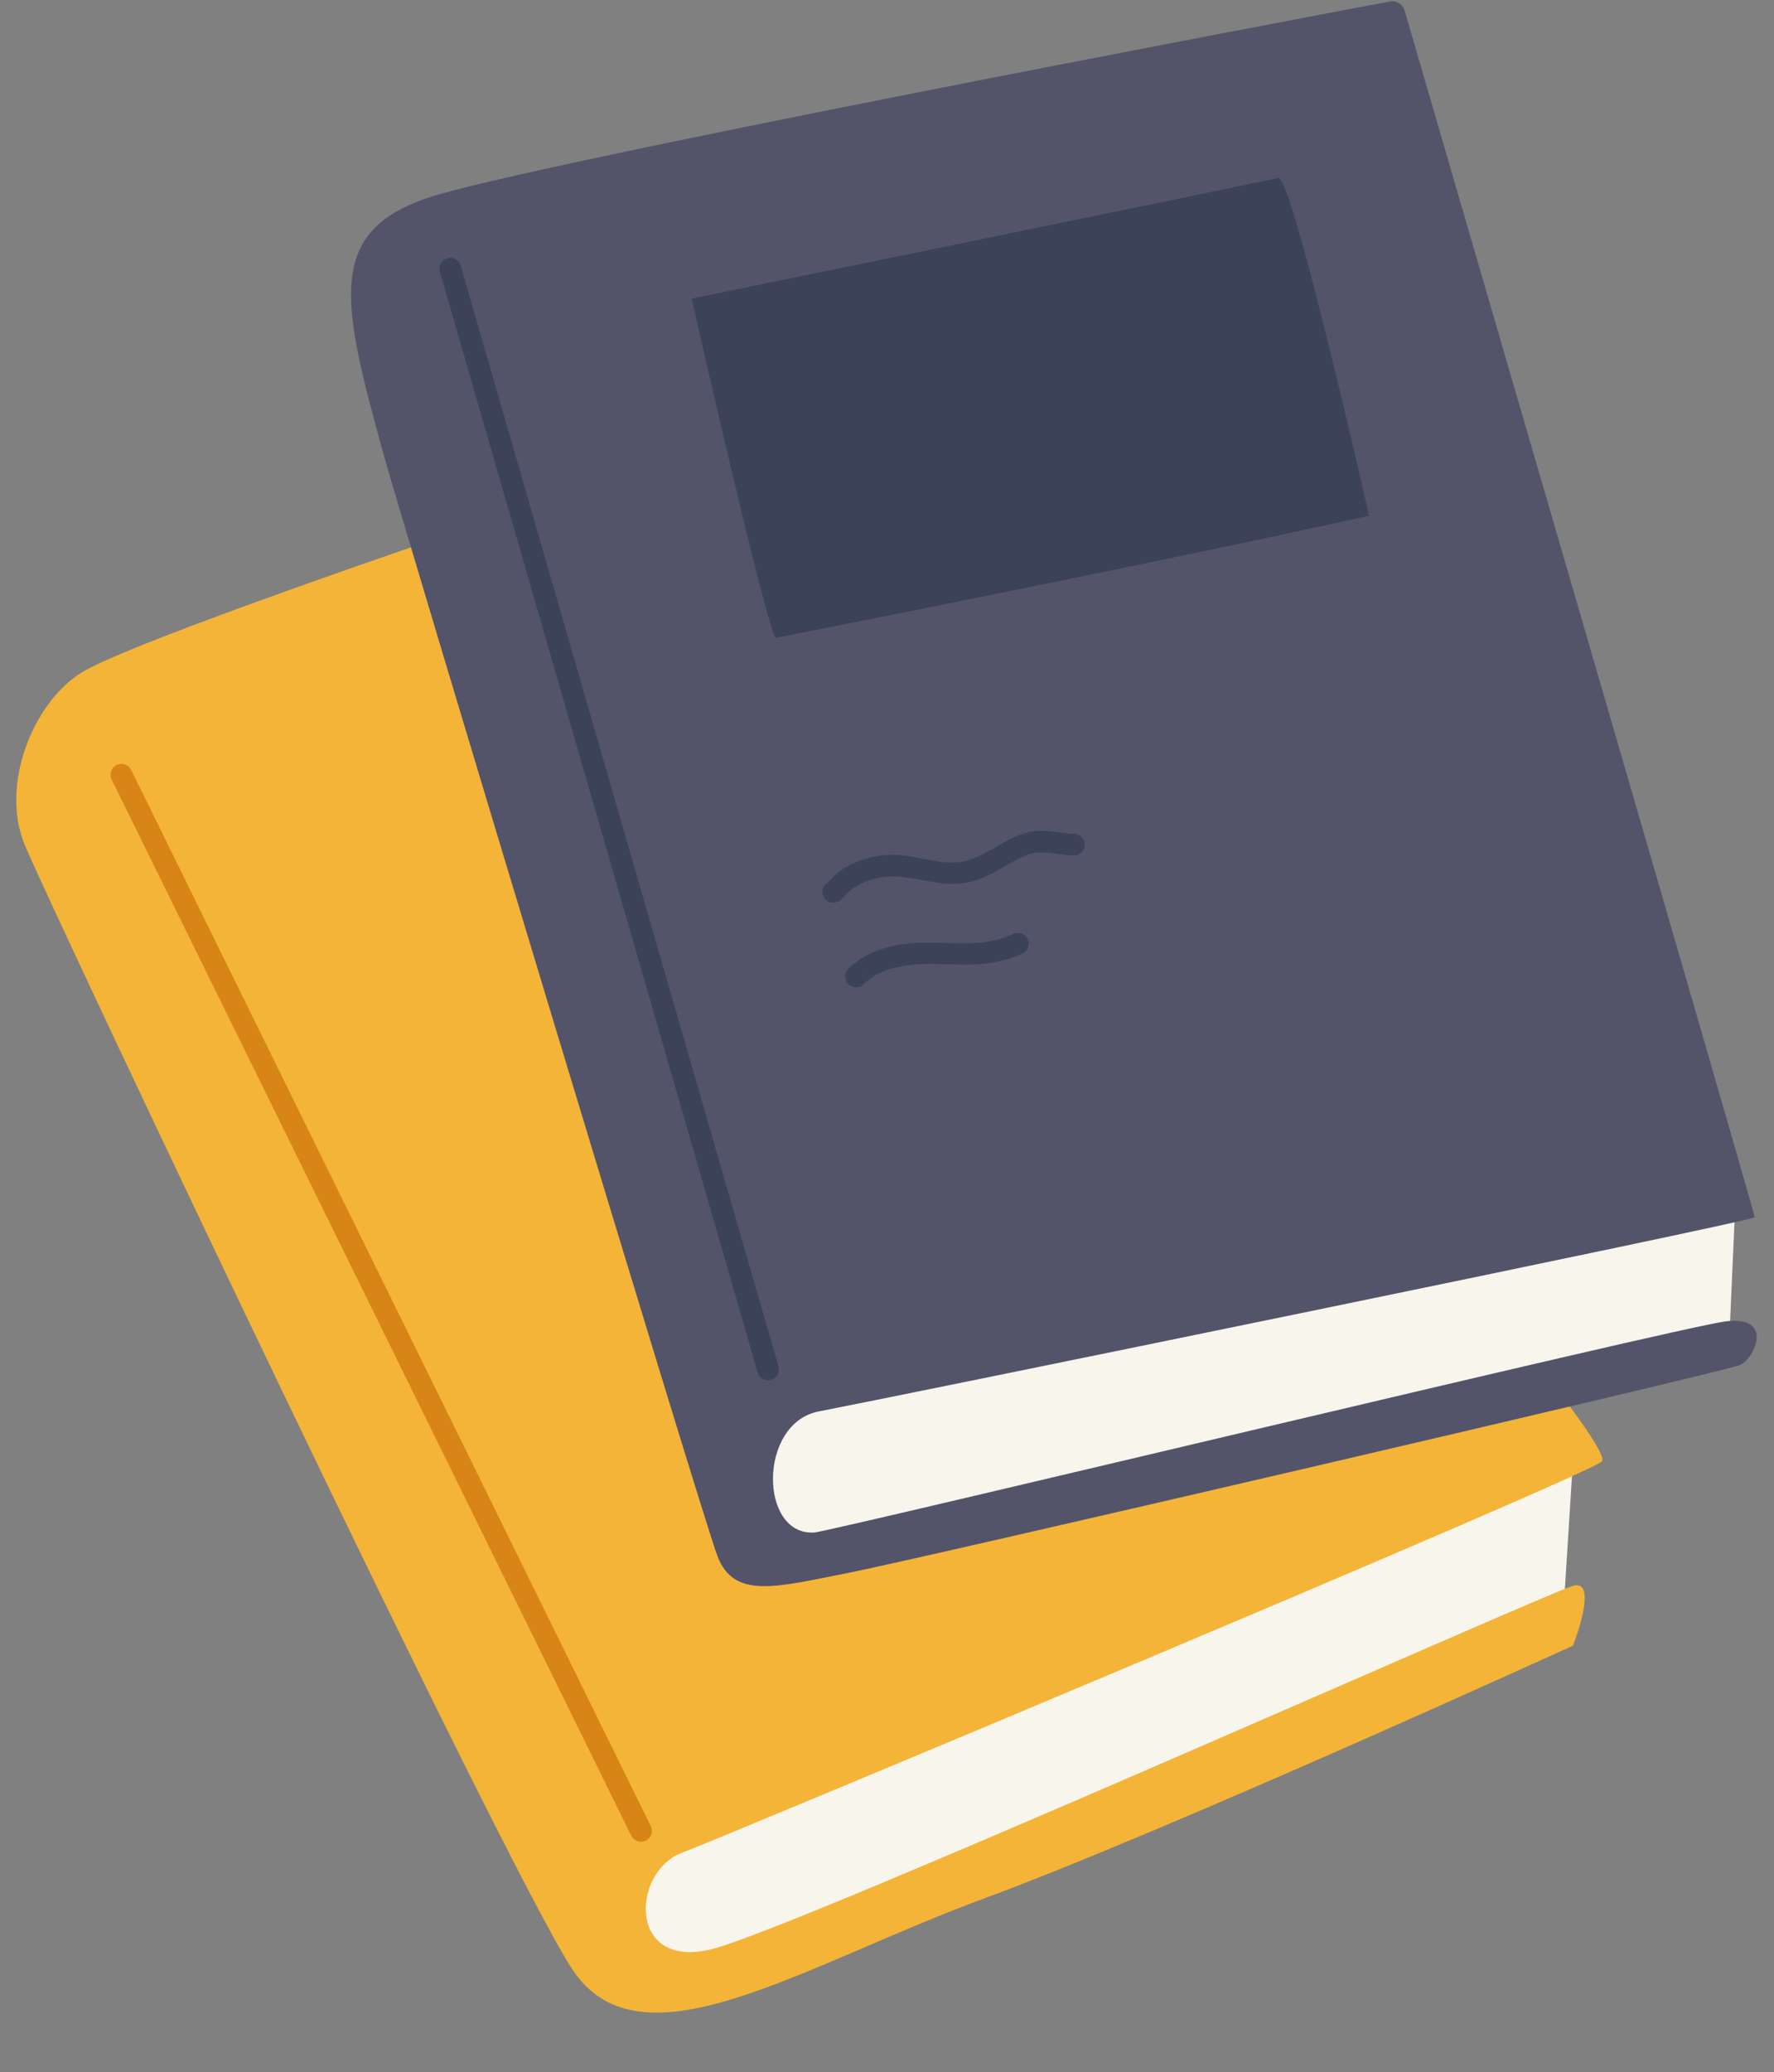
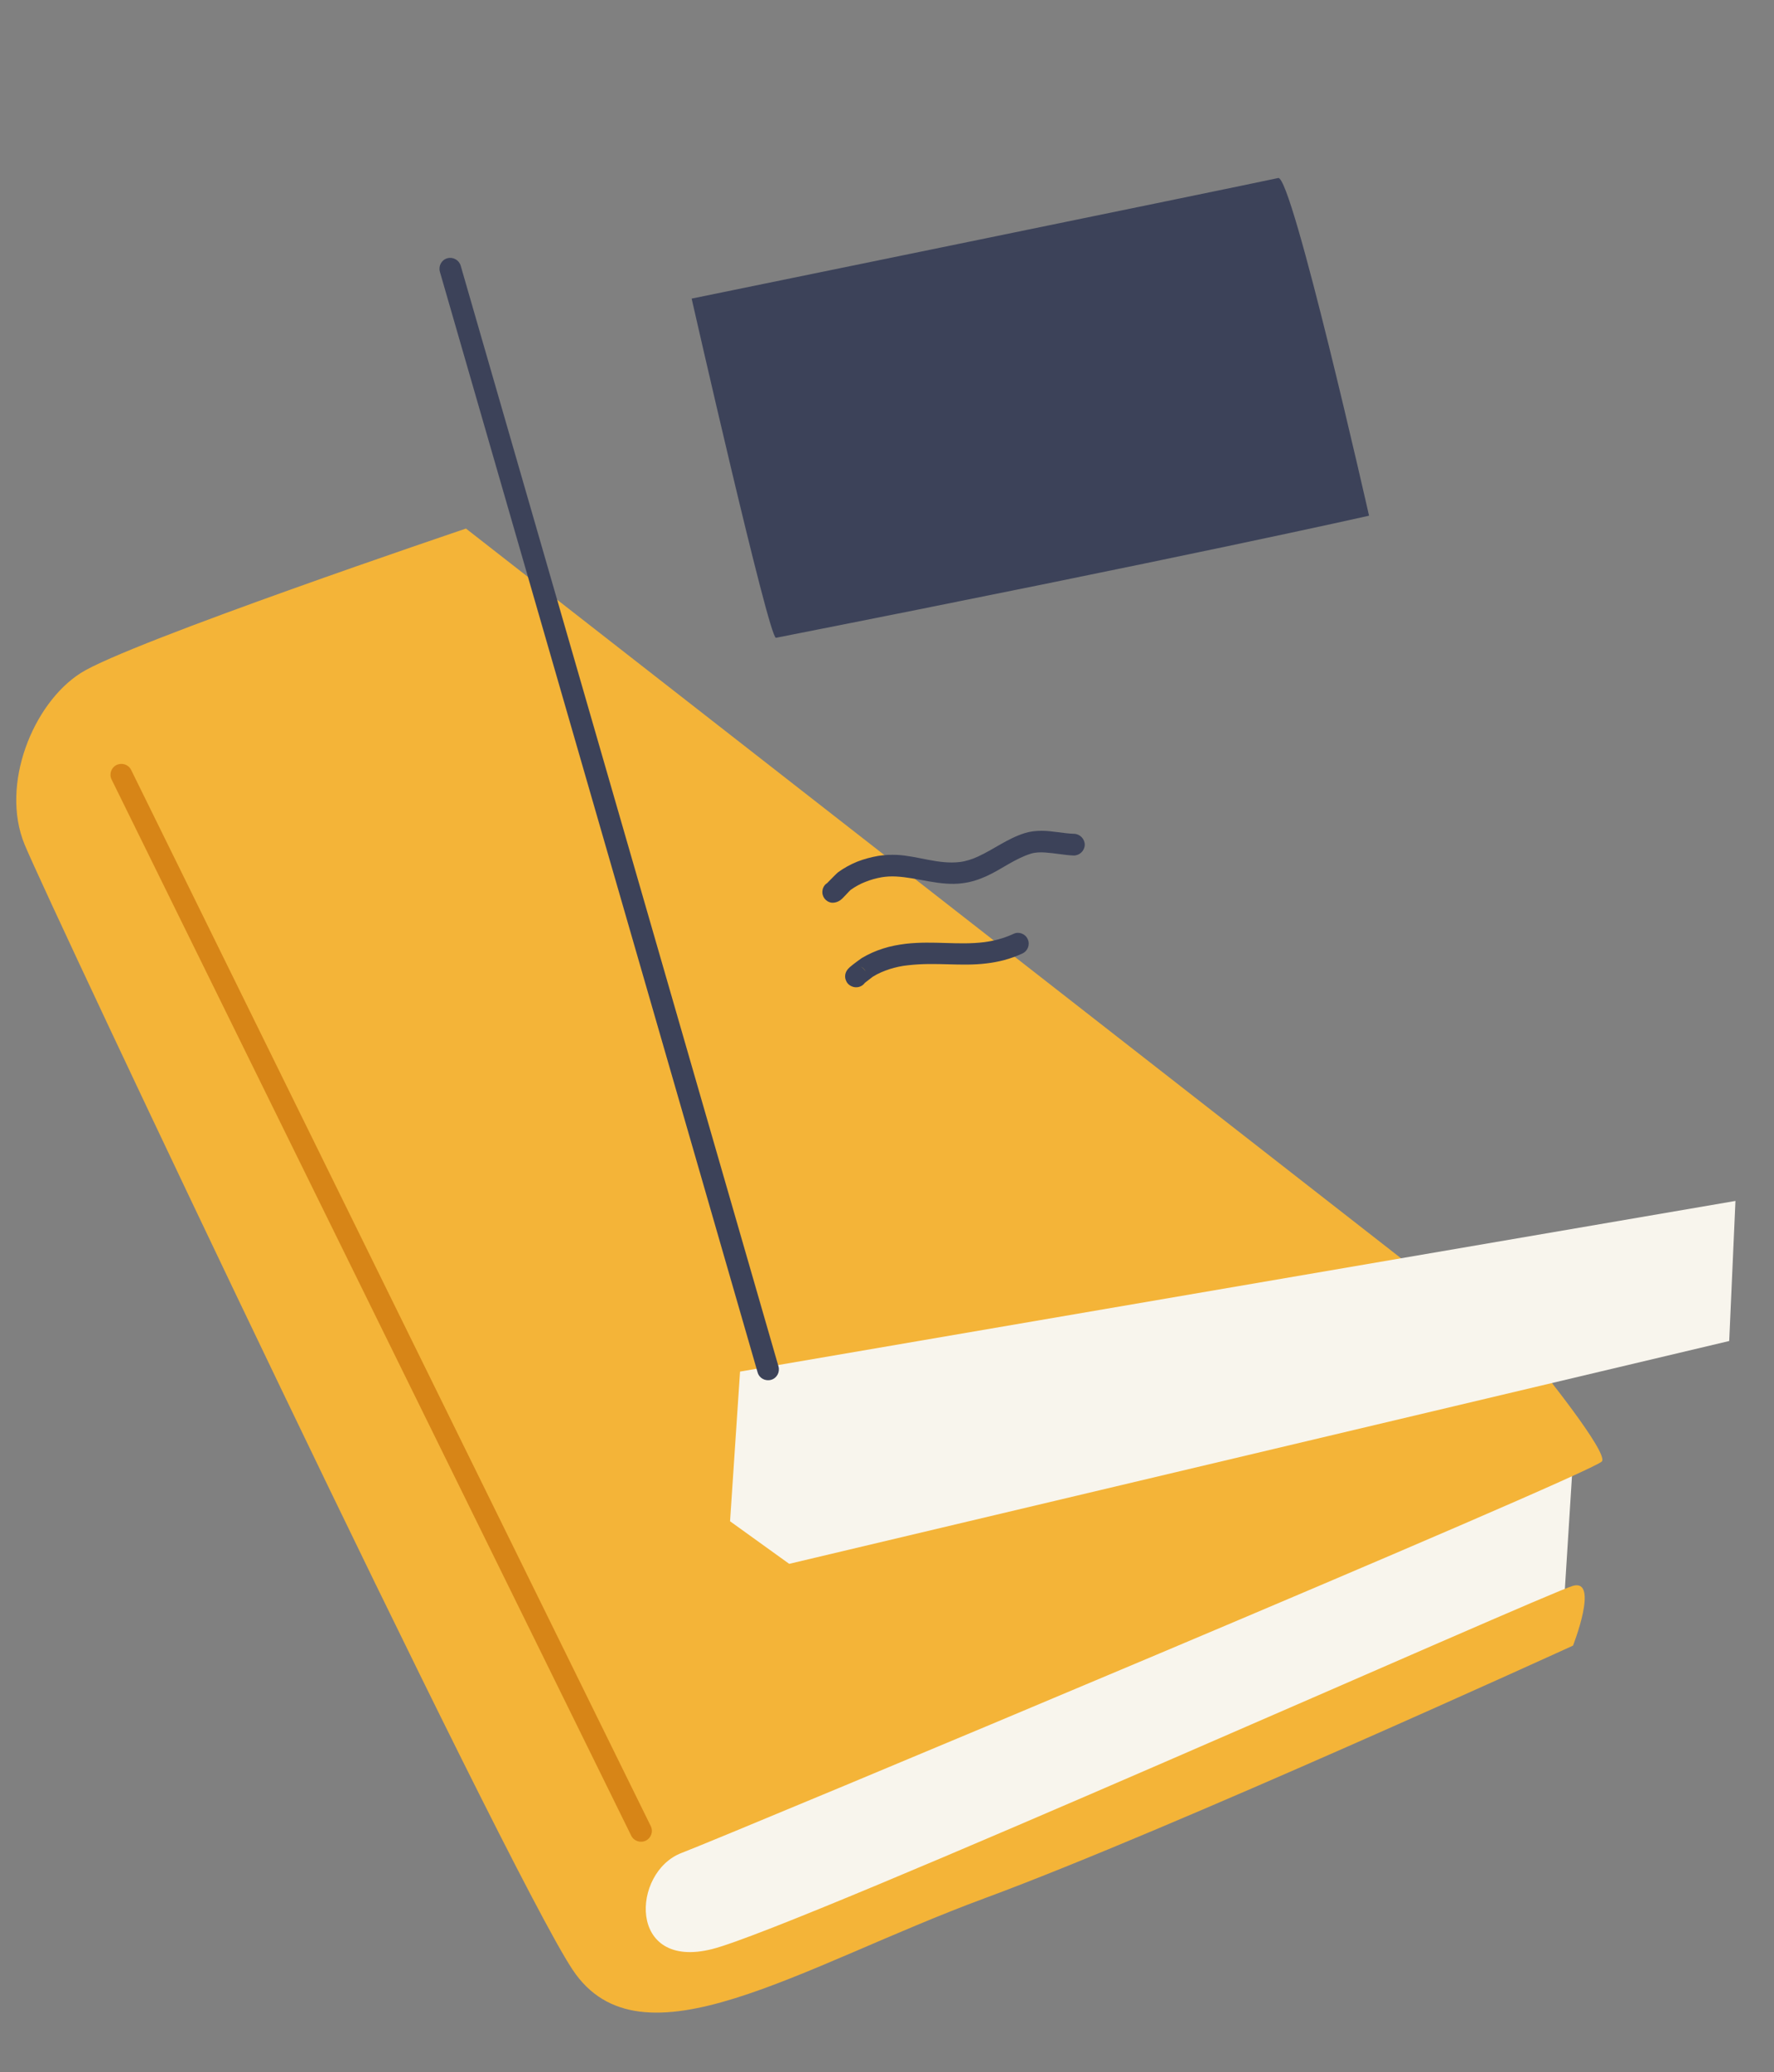
<svg xmlns="http://www.w3.org/2000/svg" data-name="Layer 1" fill="#000000" height="166" preserveAspectRatio="xMidYMid meet" version="1" viewBox="-1.3 -0.1 142.2 166.0" width="142.2" zoomAndPan="magnify">
  <rect x="-1.3" y="-0.1" width="142.2" height="166.0" fill="#808080" stroke="none" />
  <g id="change1_1">
    <path d="M124.78,116.97l-.75,11.92s-58.67,31.26-73.91,28.63l-3.44-9.55,78.11-30.99h0Z" fill="#f8f5ed" fill-rule="evenodd" />
  </g>
  <g id="change2_1">
    <path d="M36.05,42.24s-27.07,9.13-30.89,11.58c-3.83,2.45-6.44,8.94-4.5,13.7,1.94,4.76,38.44,81.87,43.93,90.15,5.48,8.28,18.25-.25,33.06-5.72,14.82-5.47,47.14-20.23,47.14-20.23,0,0,2.11-5.37,0-4.79-2.1,.57-62.21,27.4-69.01,29.1-6.8,1.71-6.46-6.17-2.45-7.7,4-1.53,72.82-30.31,73.77-31.36,.6-.66-5.16-7.75-5.16-7.75L36.05,42.24h0Z" fill="#f4b438" fill-rule="evenodd" />
  </g>
  <g id="change3_1">
    <path d="M7.65,62.35l41.65,84.6c.21,.43,.74,.6,1.17,.39,.43-.21,.61-.74,.39-1.17L9.21,61.57c-.21-.43-.73-.6-1.17-.39-.43,.21-.61,.74-.39,1.17h0Z" fill="#d78517" fill-rule="evenodd" />
  </g>
  <g id="change1_2">
    <path d="M137.81 96.1L137.31 107.32 61.96 125.17 57.22 121.76 58.02 109.77 137.81 96.1 137.81 96.1z" fill="#f8f5ed" fill-rule="evenodd" />
  </g>
  <g id="change4_1">
-     <path d="M111.29,.74c-.15-.5-.66-.82-1.18-.72-8.24,1.55-69.55,13.14-77.19,15.75-8.19,2.8-6.83,8.46-3.33,21.03,1.38,4.94,25.28,84.25,26.62,87.75,1.33,3.5,4.77,2.46,10.37,1.37,5.6-1.09,70.36-16.14,71.58-16.67,1.22-.53,2.76-4-1.15-3.5-3.91,.5-71.76,16.84-73.04,16.91-4.43,.28-4.52-8.77,.37-9.7,4.9-.93,74.97-15.25,75.01-15.55,.04-.28-25.22-86.89-28.06-96.67h0Z" fill="#53546a" fill-rule="evenodd" />
-   </g>
+     </g>
  <g id="change5_1">
    <path d="M33.96,21.67l25.47,88.17c.13,.46,.61,.72,1.08,.59,.46-.13,.72-.61,.59-1.08L35.63,21.19c-.13-.46-.61-.73-1.08-.6-.46,.13-.72,.62-.59,1.08h0Z" fill="#3c4259" fill-rule="evenodd" />
  </g>
  <g id="change5_2">
    <path d="M54.14,23.82s43.36-8.87,47.02-9.66c1.11-.24,7.28,27.05,7.28,27.05,0,0-14.57,3.29-47.54,9.78-.56,.11-6.76-27.17-6.76-27.17h0Z" fill="#3c4259" fill-rule="evenodd" />
  </g>
  <g id="change5_3">
    <path d="M68.01,78.64c.14-.11,.62-.48,.65-.5,.43-.27,.89-.46,1.35-.61,.48-.15,.97-.26,1.49-.31,2.25-.26,4.25,.11,6.3-.15,.93-.11,1.87-.34,2.85-.79,.44-.2,.63-.72,.43-1.15-.2-.44-.72-.63-1.15-.42-.8,.37-1.57,.56-2.33,.66-2.06,.26-4.05-.12-6.29,.13-.63,.08-1.23,.19-1.82,.38-.6,.19-1.17,.44-1.72,.77-.06,.04-.73,.52-.97,.74-.2,.18-.28,.35-.3,.42-.09,.23-.06,.43-.01,.58,.08,.23,.23,.41,.48,.52,.38,.17,.81,.05,1.05-.27h0Zm.08-.92c-.08-.17-.21-.31-.42-.39,.19,.08,.33,.23,.42,.39h0Z" fill="#3c4259" fill-rule="evenodd" />
  </g>
  <g id="change5_4">
-     <path d="M64.95,70.67c-.17,.13-.29,.32-.32,.55-.08,.48,.25,.92,.73,.99,.04,0,.46,.05,.84-.32,.19-.18,.62-.66,.69-.71,.37-.26,.76-.48,1.18-.64,.42-.17,.86-.29,1.31-.37,.38-.06,.75-.08,1.13-.06,1.8,.09,3.53,.78,5.35,.54,.7-.09,1.33-.3,1.92-.57,1.21-.55,2.25-1.39,3.56-1.8,.37-.11,.77-.12,1.16-.09,.76,.05,1.53,.21,2.25,.24,.48,.01,.88-.37,.9-.84,.01-.48-.37-.88-.85-.9-.84-.02-1.74-.24-2.61-.24-.46,0-.92,.05-1.36,.19-1.37,.43-2.48,1.3-3.75,1.88-.44,.2-.91,.36-1.43,.43-1.72,.21-3.34-.48-5.05-.57-.49-.02-.99,0-1.5,.08-.57,.1-1.14,.25-1.68,.46-.54,.22-1.06,.5-1.54,.85-.09,.06-.66,.65-.9,.89l-.02,.02h0Z" fill="#3c4259" fill-rule="evenodd" />
+     <path d="M64.95,70.67c-.17,.13-.29,.32-.32,.55-.08,.48,.25,.92,.73,.99,.04,0,.46,.05,.84-.32,.19-.18,.62-.66,.69-.71,.37-.26,.76-.48,1.18-.64,.42-.17,.86-.29,1.31-.37,.38-.06,.75-.08,1.13-.06,1.8,.09,3.53,.78,5.35,.54,.7-.09,1.33-.3,1.92-.57,1.21-.55,2.25-1.39,3.56-1.8,.37-.11,.77-.12,1.16-.09,.76,.05,1.53,.21,2.25,.24,.48,.01,.88-.37,.9-.84,.01-.48-.37-.88-.85-.9-.84-.02-1.74-.24-2.61-.24-.46,0-.92,.05-1.36,.19-1.37,.43-2.48,1.3-3.75,1.88-.44,.2-.91,.36-1.43,.43-1.72,.21-3.34-.48-5.05-.57-.49-.02-.99,0-1.5,.08-.57,.1-1.14,.25-1.68,.46-.54,.22-1.06,.5-1.54,.85-.09,.06-.66,.65-.9,.89l-.02,.02h0" fill="#3c4259" fill-rule="evenodd" />
  </g>
</svg>